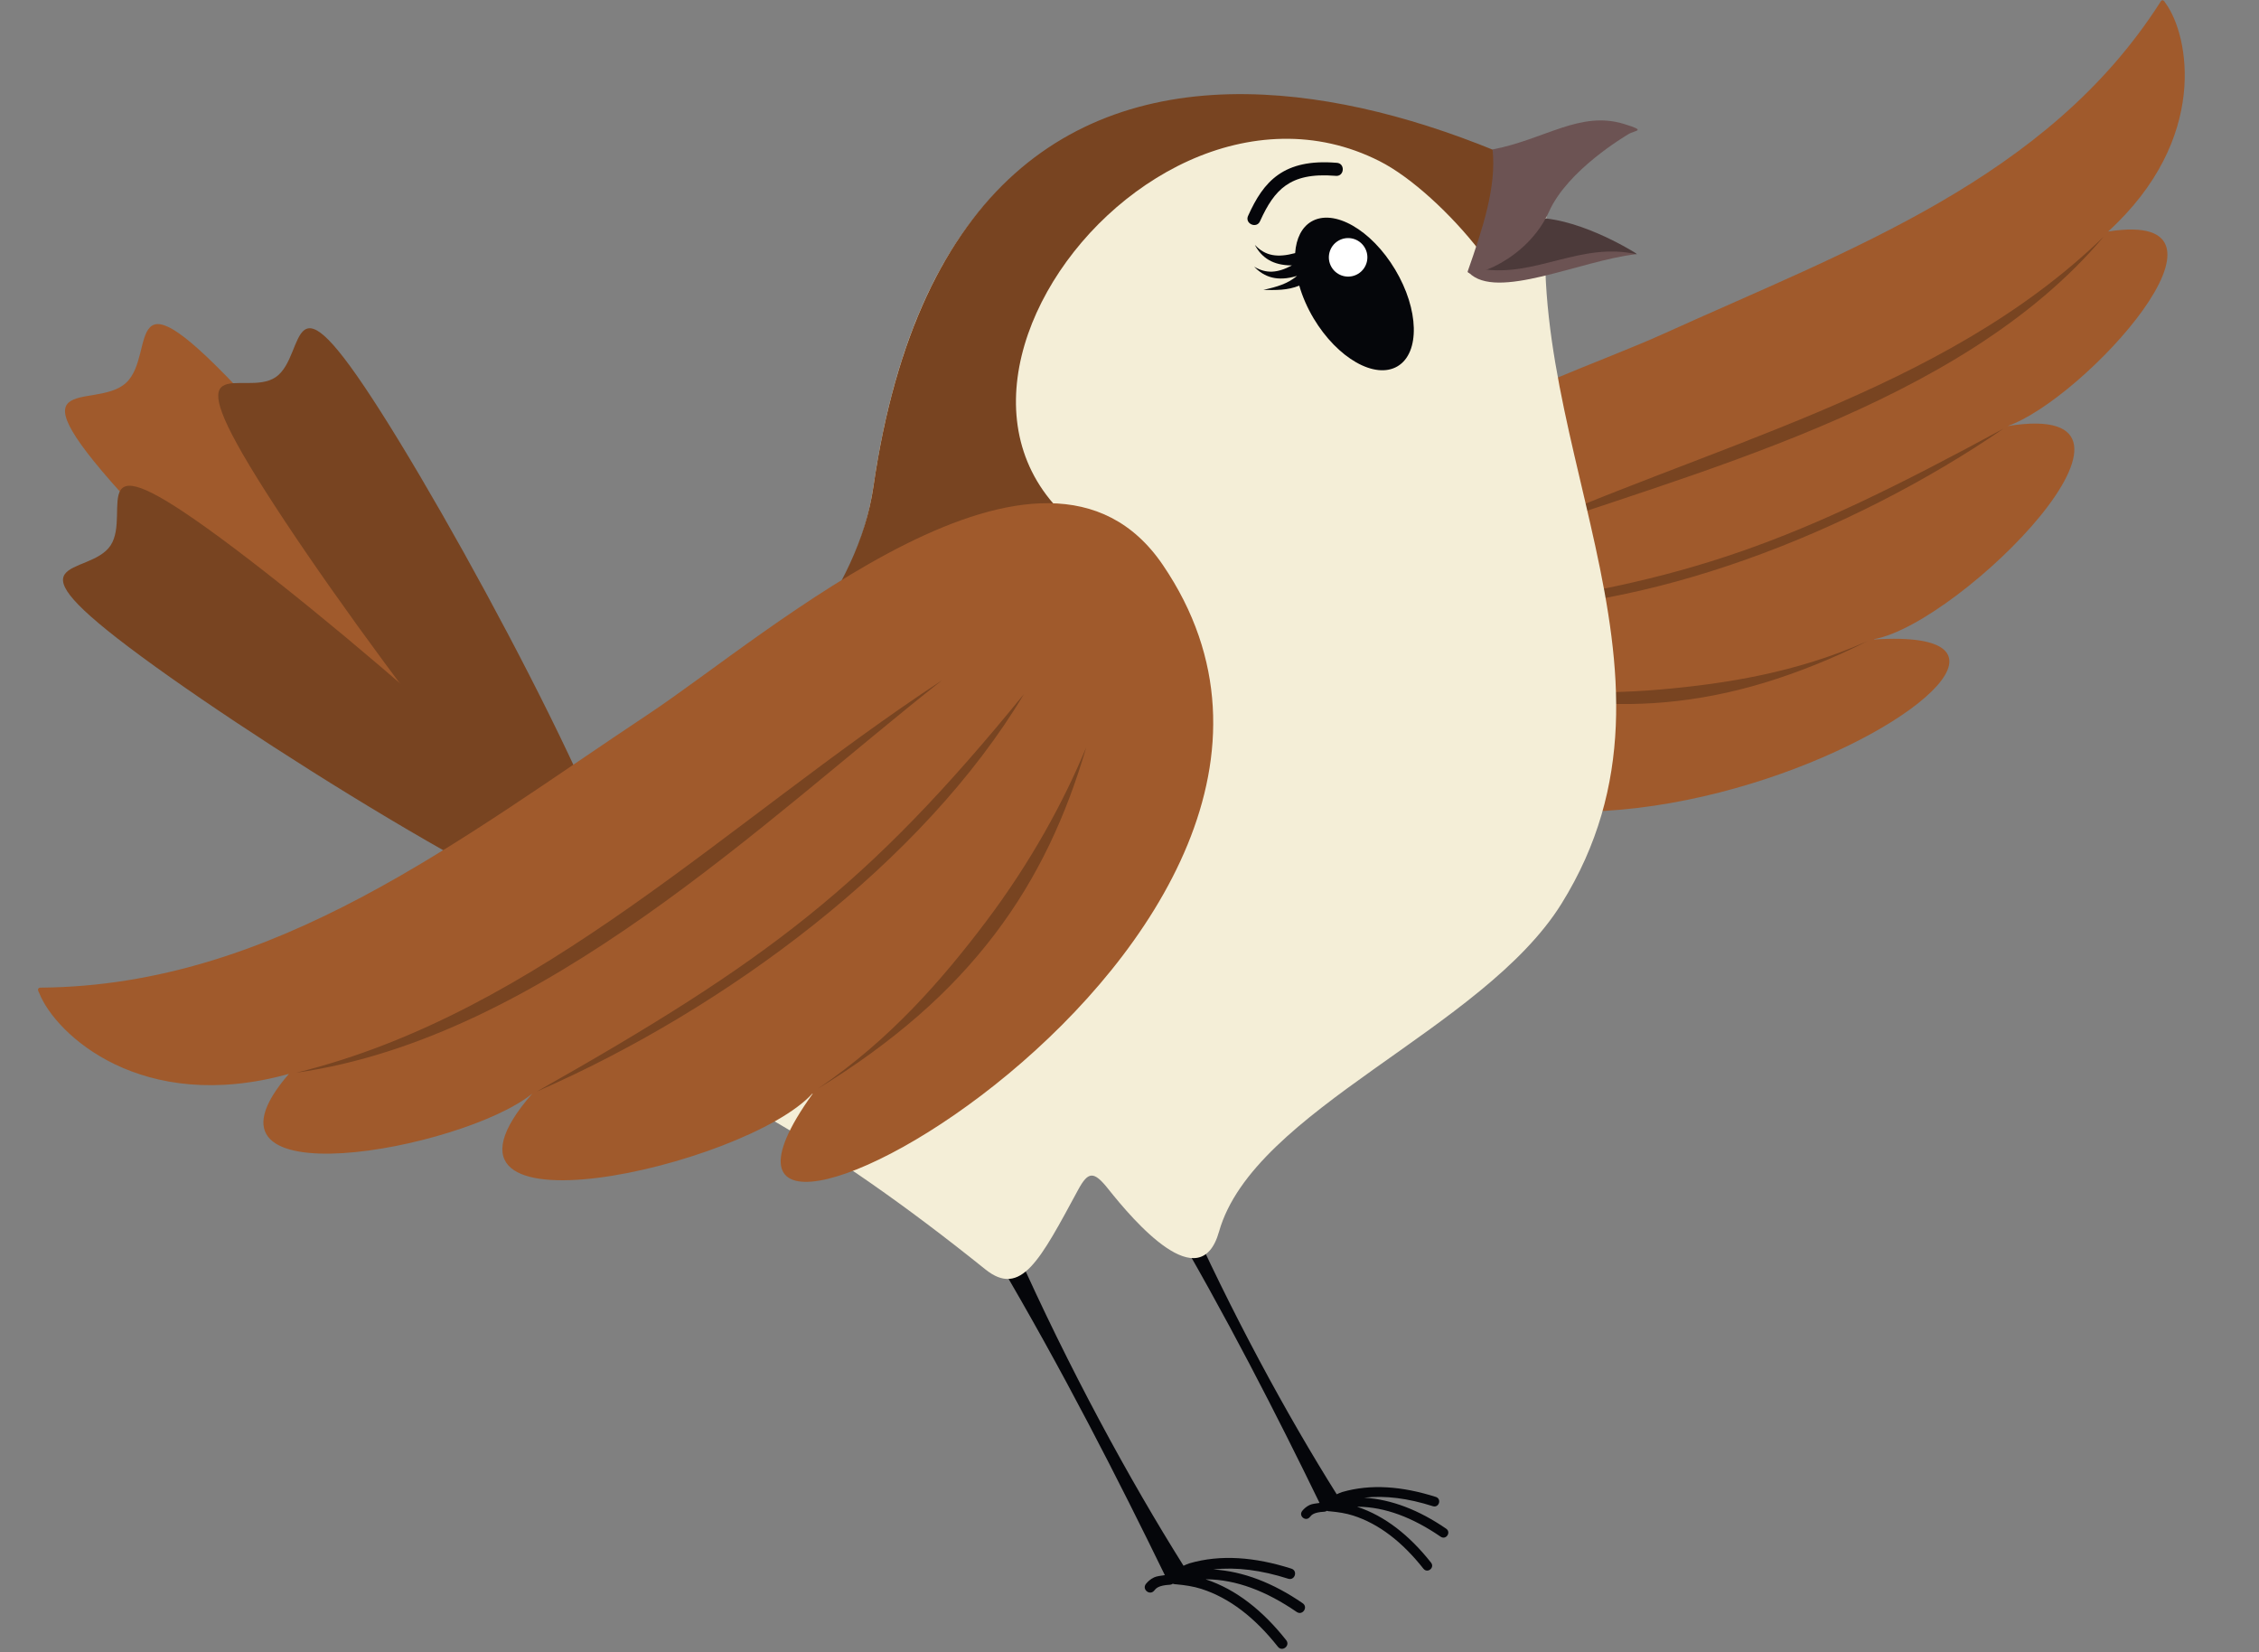
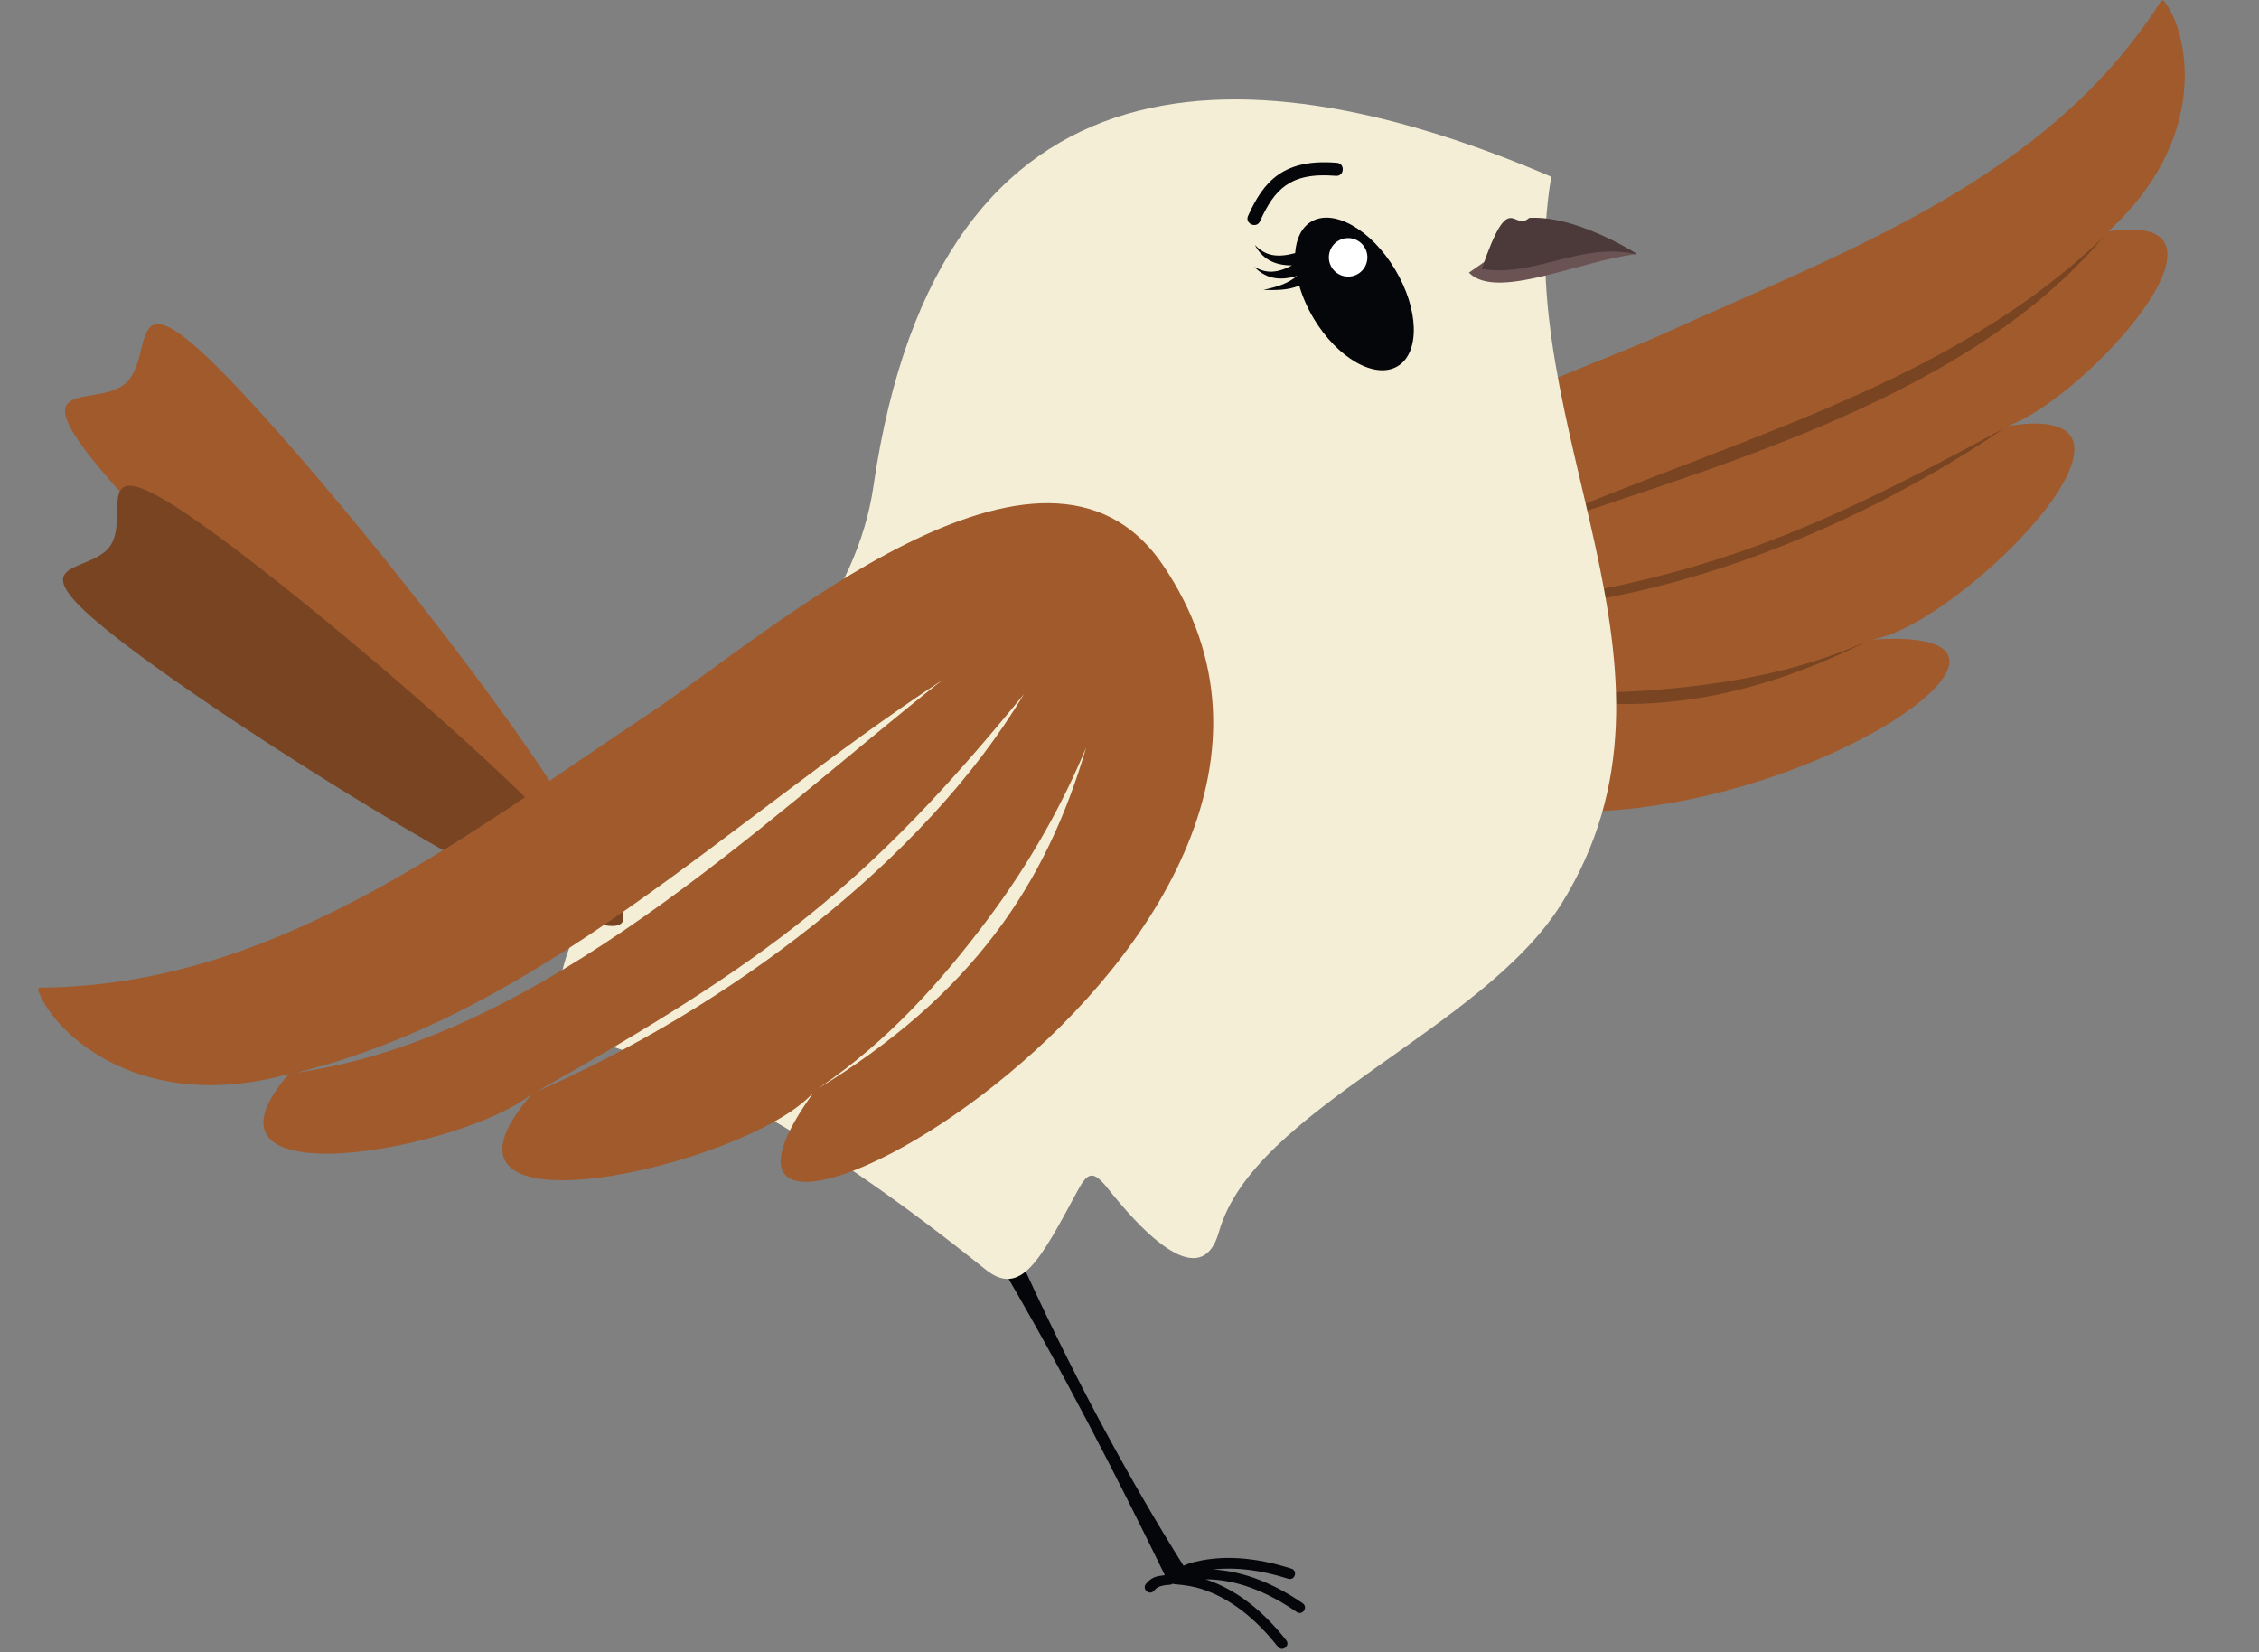
<svg xmlns="http://www.w3.org/2000/svg" height="738.8" preserveAspectRatio="xMidYMid meet" version="1.0" viewBox="-17.0 0.8 1010.2 738.8" width="1010.2" zoomAndPan="magnify">
  <rect x="-17.0" y="0.8" width="1010.2" height="738.8" fill="#808080" stroke="none" />
  <g>
    <g id="change1_1">
-       <path d="M 508.039 536.441 C 509.625 536.496 511.055 537.402 511.773 538.816 C 533.746 588.129 558.691 633.801 580.766 668.93 C 581.566 668.598 582.348 668.184 583.176 667.941 C 589.562 666.086 596.277 665.43 603.277 665.84 C 610.273 666.246 617.559 667.723 625.074 670.113 C 627.836 670.996 626.512 675.141 623.75 674.262 C 612.727 670.738 602.477 669.398 593.02 670.457 C 605.363 671.223 617.605 676.016 629.691 684.309 C 632.09 685.938 629.645 689.535 627.246 687.906 C 614.73 679.316 602.387 674.605 590.168 674.496 C 590.094 674.492 590.02 674.531 589.93 674.531 C 602.367 678.66 613.293 687.297 622.934 699.488 C 624.754 701.758 621.348 704.477 619.539 702.207 C 610.121 690.297 599.703 682.156 588.062 678.438 C 584.805 677.395 581.363 676.891 577.879 676.57 C 577.352 676.605 576.852 676.461 576.352 676.336 C 576.004 676.586 575.59 676.723 575.164 676.738 C 572.789 676.852 571.379 677.246 570.512 677.652 C 569.641 678.059 569.262 678.477 568.746 679.113 C 566.91 681.359 563.535 678.629 565.352 676.363 C 566.066 675.484 567.125 674.441 568.676 673.719 C 569.766 673.211 571.461 673.027 573.09 672.805 C 554.555 634.703 530.906 588.184 504.066 542.863 C 502.461 539.906 504.676 536.328 508.039 536.445 Z M 508.039 536.441" fill="#05060a" fill-rule="evenodd" />
-     </g>
+       </g>
    <g id="change1_2">
      <path d="M 433.098 556.684 C 434.824 556.738 436.383 557.73 437.164 559.27 C 461.082 612.938 488.23 662.648 512.258 700.887 C 513.133 700.523 513.977 700.082 514.883 699.812 C 521.832 697.789 529.141 697.082 536.762 697.523 C 544.379 697.973 552.309 699.57 560.488 702.184 C 563.492 703.141 562.051 707.648 559.043 706.688 C 547.047 702.859 535.891 701.402 525.598 702.547 C 539.035 703.387 552.359 708.598 565.512 717.629 C 568.148 719.395 565.469 723.348 562.852 721.543 C 549.227 712.195 535.793 707.07 522.496 706.945 C 522.398 706.945 522.324 706.984 522.234 706.984 C 535.773 711.477 547.664 720.883 558.156 734.148 C 560.145 736.613 556.43 739.582 554.461 737.105 C 544.215 724.145 532.871 715.285 520.203 711.234 C 516.656 710.102 512.91 709.555 509.117 709.207 C 508.543 709.238 508 709.094 507.453 708.941 C 507.074 709.219 506.625 709.367 506.16 709.391 C 503.574 709.516 502.043 709.941 501.094 710.387 C 500.148 710.828 499.738 711.281 499.176 711.973 C 497.18 714.434 493.484 711.441 495.477 708.977 C 496.258 708.02 497.41 706.887 499.102 706.098 C 500.285 705.543 502.129 705.348 503.906 705.098 C 483.727 663.637 457.988 612.992 428.773 563.672 C 427.027 560.449 429.438 556.559 433.098 556.684 Z M 433.098 556.684" fill="#05060a" fill-rule="evenodd" />
    </g>
    <g id="change2_1">
      <path d="M 921.047 101.094 L 930.758 113.578 L 878.5 188.965 L 880.352 197.746 L 820.23 285.156 L 818.379 292.559 L 694.898 332.328 L 683.336 215.32 Z M 921.047 101.094" fill="#784421" fill-rule="evenodd" />
    </g>
    <g id="change3_1">
      <path d="M 949.762 0.984 C 950.145 0.812 950.695 0.906 951.352 2.133 C 961.969 16.488 971.051 62.902 925.742 104.316 C 993.16 93.777 914.727 179.629 880.715 191.309 C 960.34 178.535 860.148 279.496 821.051 286.598 L 821.055 286.727 C 957.559 277.969 639.945 459.695 566.664 293.371 C 532.402 215.609 674.266 173.934 726.793 150.102 C 809.812 112.441 898.68 80.785 949.137 1.641 C 949.176 1.652 949.371 1.152 949.758 0.969 Z M 652.945 242.762 C 738.734 212.016 859.332 183.016 923.742 106.629 C 851.297 176.902 746.793 199.637 652.945 242.762 Z M 640.188 273.59 C 659.773 273.988 680.215 272.031 700.961 268.141 C 721.703 264.258 742.738 258.441 763.441 251.113 C 784.141 243.781 804.52 234.934 823.973 225.012 C 843.43 215.09 861.969 204.094 878.98 192.426 C 832.25 217.797 797.148 235.012 761.43 247.41 C 725.707 259.816 689.363 267.414 640.188 273.59 Z M 645.027 306.109 C 672.211 313.777 699.289 317.355 727.91 314.766 C 742.219 313.473 756.926 310.66 772.215 306.012 C 786.762 301.586 802.488 295.34 818.289 287.398 L 817.465 287.762 C 786.32 301.516 754.699 306.547 725.59 309.09 C 695.742 311.695 668.219 310.016 645.027 306.109 Z M 645.027 306.109" fill="#a05a2c" fill-rule="evenodd" />
    </g>
    <g id="change4_1">
      <path d="M 233.184 462.555 C 220.73 380.355 358.836 319.848 373.578 218.309 C 403 15.641 544.766 23.184 676.707 79.836 C 657.488 192.422 746.926 299.32 681.293 404.855 C 646.062 461.504 543.629 496.738 528.129 551.523 C 519.684 581.363 490.23 547.066 478.613 532.453 C 472.125 524.289 469.648 524.449 465.102 532.848 C 448.156 564.117 439.609 581.219 423.582 568.328 C 352.441 511.133 288.688 473.926 233.184 462.555 Z M 233.184 462.555" fill="#f4eed7" fill-rule="evenodd" />
    </g>
    <g id="change2_2">
-       <path d="M 548.137 43.137 C 464.344 39.078 393.258 82.836 373.59 218.309 C 370.078 242.516 358.824 263.926 344.691 284.09 L 112.051 475.711 L 115.23 485.941 L 221.035 487.902 L 222.996 493.406 L 345.727 487.496 L 352.047 491.449 L 449.574 439.121 L 480.285 351.016 L 478.289 273.52 L 452.457 247.098 L 468.531 238.969 C 455.762 229.945 447.297 219.066 442.441 207.223 C 437.586 195.371 436.34 182.559 438.043 169.598 C 439.75 156.641 444.395 143.559 451.312 131.199 C 458.227 118.848 467.402 107.199 478.18 97.164 C 488.953 87.129 501.332 78.664 514.617 72.66 C 527.902 66.656 542.121 63.129 556.562 62.867 C 571.004 62.609 585.664 65.641 599.91 72.848 C 614.16 80.055 631.949 96.539 644.652 112.926 L 670.203 106.145 L 666.469 74.551 C 626.676 56.602 586.223 44.977 548.137 43.137 Z M 548.137 43.137" fill="#784421" fill-rule="evenodd" />
-     </g>
+       </g>
    <g id="change3_2">
      <path d="M 94.254 179.566 C 35.605 116.172 53.617 158.797 39.379 171.969 C 25.137 185.141 -15.957 163.871 42.691 227.266 C 101.34 290.66 237.52 414.719 251.758 401.547 C 266 388.371 152.902 242.965 94.254 179.566 Z M 94.254 179.566" fill="#a05a2c" />
    </g>
    <g id="change2_3">
      <path d="M 81.41 241.219 C 18.227 194.684 42.176 230.016 32.445 244.684 C 22.719 259.344 -17.008 247.777 46.176 294.312 C 109.359 340.848 251.531 427.859 261.262 413.195 C 270.992 398.535 144.594 287.754 81.41 241.219 Z M 81.41 241.219" fill="#784421" />
    </g>
    <g id="change2_4">
-       <path d="M 153.398 185.074 C 110.594 117.777 120.594 159.621 106.324 169.41 C 92.055 179.199 58.918 153.223 101.727 220.516 C 144.535 287.812 247.078 422.895 261.348 413.109 C 275.617 403.32 196.207 252.367 153.398 185.074 Z M 153.398 185.074" fill="#784421" />
-     </g>
+       </g>
    <g id="change3_3">
      <path d="M 0.367 442.59 C -0.039 442.836 -0.254 443.426 0.516 444.766 C 7.809 463.281 46.297 499.289 112.199 480.961 C 62.398 538.43 189.863 515.051 221 489.816 C 161.879 557.504 316.473 522.496 346.285 489.766 L 346.418 489.855 C 257.477 613.648 616.871 420.949 503.023 253.426 C 449.797 175.102 326.59 284.512 273.035 320.059 C 188.391 376.238 105.965 441.504 1.367 442.398 C 1.371 442.438 0.77 442.348 0.367 442.594 Z M 404.203 305.016 C 324.457 367.902 225.789 464.715 115.555 480.434 C 224.766 453.512 308 368.203 404.203 305.016 Z M 440.867 311.184 C 429.676 329.926 415.742 348.078 399.812 365.387 C 383.883 382.684 365.957 399.129 346.801 414.352 C 327.641 429.578 307.238 443.602 286.363 456.121 C 265.492 468.641 244.145 479.656 223.07 488.84 C 274.656 459.68 311.664 436.684 344.492 410.266 C 377.32 383.848 405.977 353.996 440.867 311.184 Z M 468.738 334.973 C 459.914 365.188 447.297 392.891 427.938 418.395 C 418.258 431.152 406.914 443.391 393.484 455.086 C 380.703 466.215 365.508 477.383 348.672 487.617 L 349.496 487.059 C 380.898 465.762 404.336 438.848 423.941 412.852 C 444.043 386.191 458.723 359.191 468.734 334.973 Z M 468.738 334.973" fill="#a05a2c" fill-rule="evenodd" />
    </g>
    <g id="change5_1">
      <path d="M 714.684 114.445 C 689.656 117.312 652.207 135.348 639.879 122.711 L 651.973 114.262 L 683.234 109.336 C 693.719 111.035 703.961 108.863 714.684 114.445 Z M 714.684 114.445" fill="#6c5353" fill-rule="evenodd" />
    </g>
    <g id="change6_1">
      <path d="M 645.621 121.078 C 669.668 124.91 689.965 108.762 715.035 114.512 C 714.59 114.113 714.359 113.887 713.844 113.59 C 713.152 113.184 706.516 109.059 697.488 105.176 C 688.461 101.285 677.059 97.637 666.855 98.238 C 659.484 104.781 658.207 84.277 645.621 121.078 Z M 645.621 121.078" fill="#4c3a3a" fill-rule="evenodd" />
    </g>
    <g id="change5_2">
-       <path d="M 639.305 122.242 C 645.93 103.324 652.281 84.473 650.461 67.637 C 673.965 63.086 689.59 50.191 709.238 56.223 C 719.754 59.445 714.145 58.914 711.086 60.863 C 709.734 61.723 684.09 76.766 675.715 95.41 C 665.684 117.727 639.758 125.777 639.305 122.242 Z M 639.305 122.242" fill="#6c5353" fill-rule="evenodd" />
-     </g>
+       </g>
    <g id="change1_3">
      <path d="M 554.629 78.926 C 548.441 83.258 544.594 89.688 541.238 97.078 C 539.281 100.754 545.086 103.391 546.566 99.504 C 549.75 92.484 553.109 87.133 557.984 83.719 C 562.859 80.309 569.516 78.555 580.113 79.41 C 584.246 80.027 584.766 73.641 580.586 73.586 C 569.129 72.652 560.82 74.594 554.629 78.926 Z M 544.195 110.383 C 547.246 116.035 552.184 119.465 560.73 119.477 C 554.352 122.883 549.258 123.305 543.844 120.027 C 548.422 124.816 554.273 126.785 562.949 124.184 L 562.965 124.223 C 558.594 127.766 554.297 128.961 547.98 130.453 C 553.574 130.492 558.547 130.711 564.023 128.516 C 565.441 133.449 567.633 138.453 570.441 143.172 C 581.125 161.012 597.941 170.578 608.004 164.555 C 618.07 158.527 617.582 139.188 606.906 121.344 C 596.223 103.48 579.395 93.891 569.324 99.926 C 565.156 102.43 562.633 107.387 562.176 113.973 C 554.266 116.094 548.891 115.297 544.227 110.367 L 544.188 110.391 Z M 544.195 110.383" fill="#05060a" />
    </g>
    <g id="change7_1">
      <path d="M 593.258 111.441 C 595.699 115.523 594.371 120.812 590.289 123.258 C 586.207 125.699 580.918 124.371 578.473 120.289 C 576.031 116.211 577.359 110.914 581.441 108.473 C 585.523 106.031 590.812 107.359 593.258 111.441 Z M 593.258 111.441" fill="#fff" />
    </g>
  </g>
</svg>